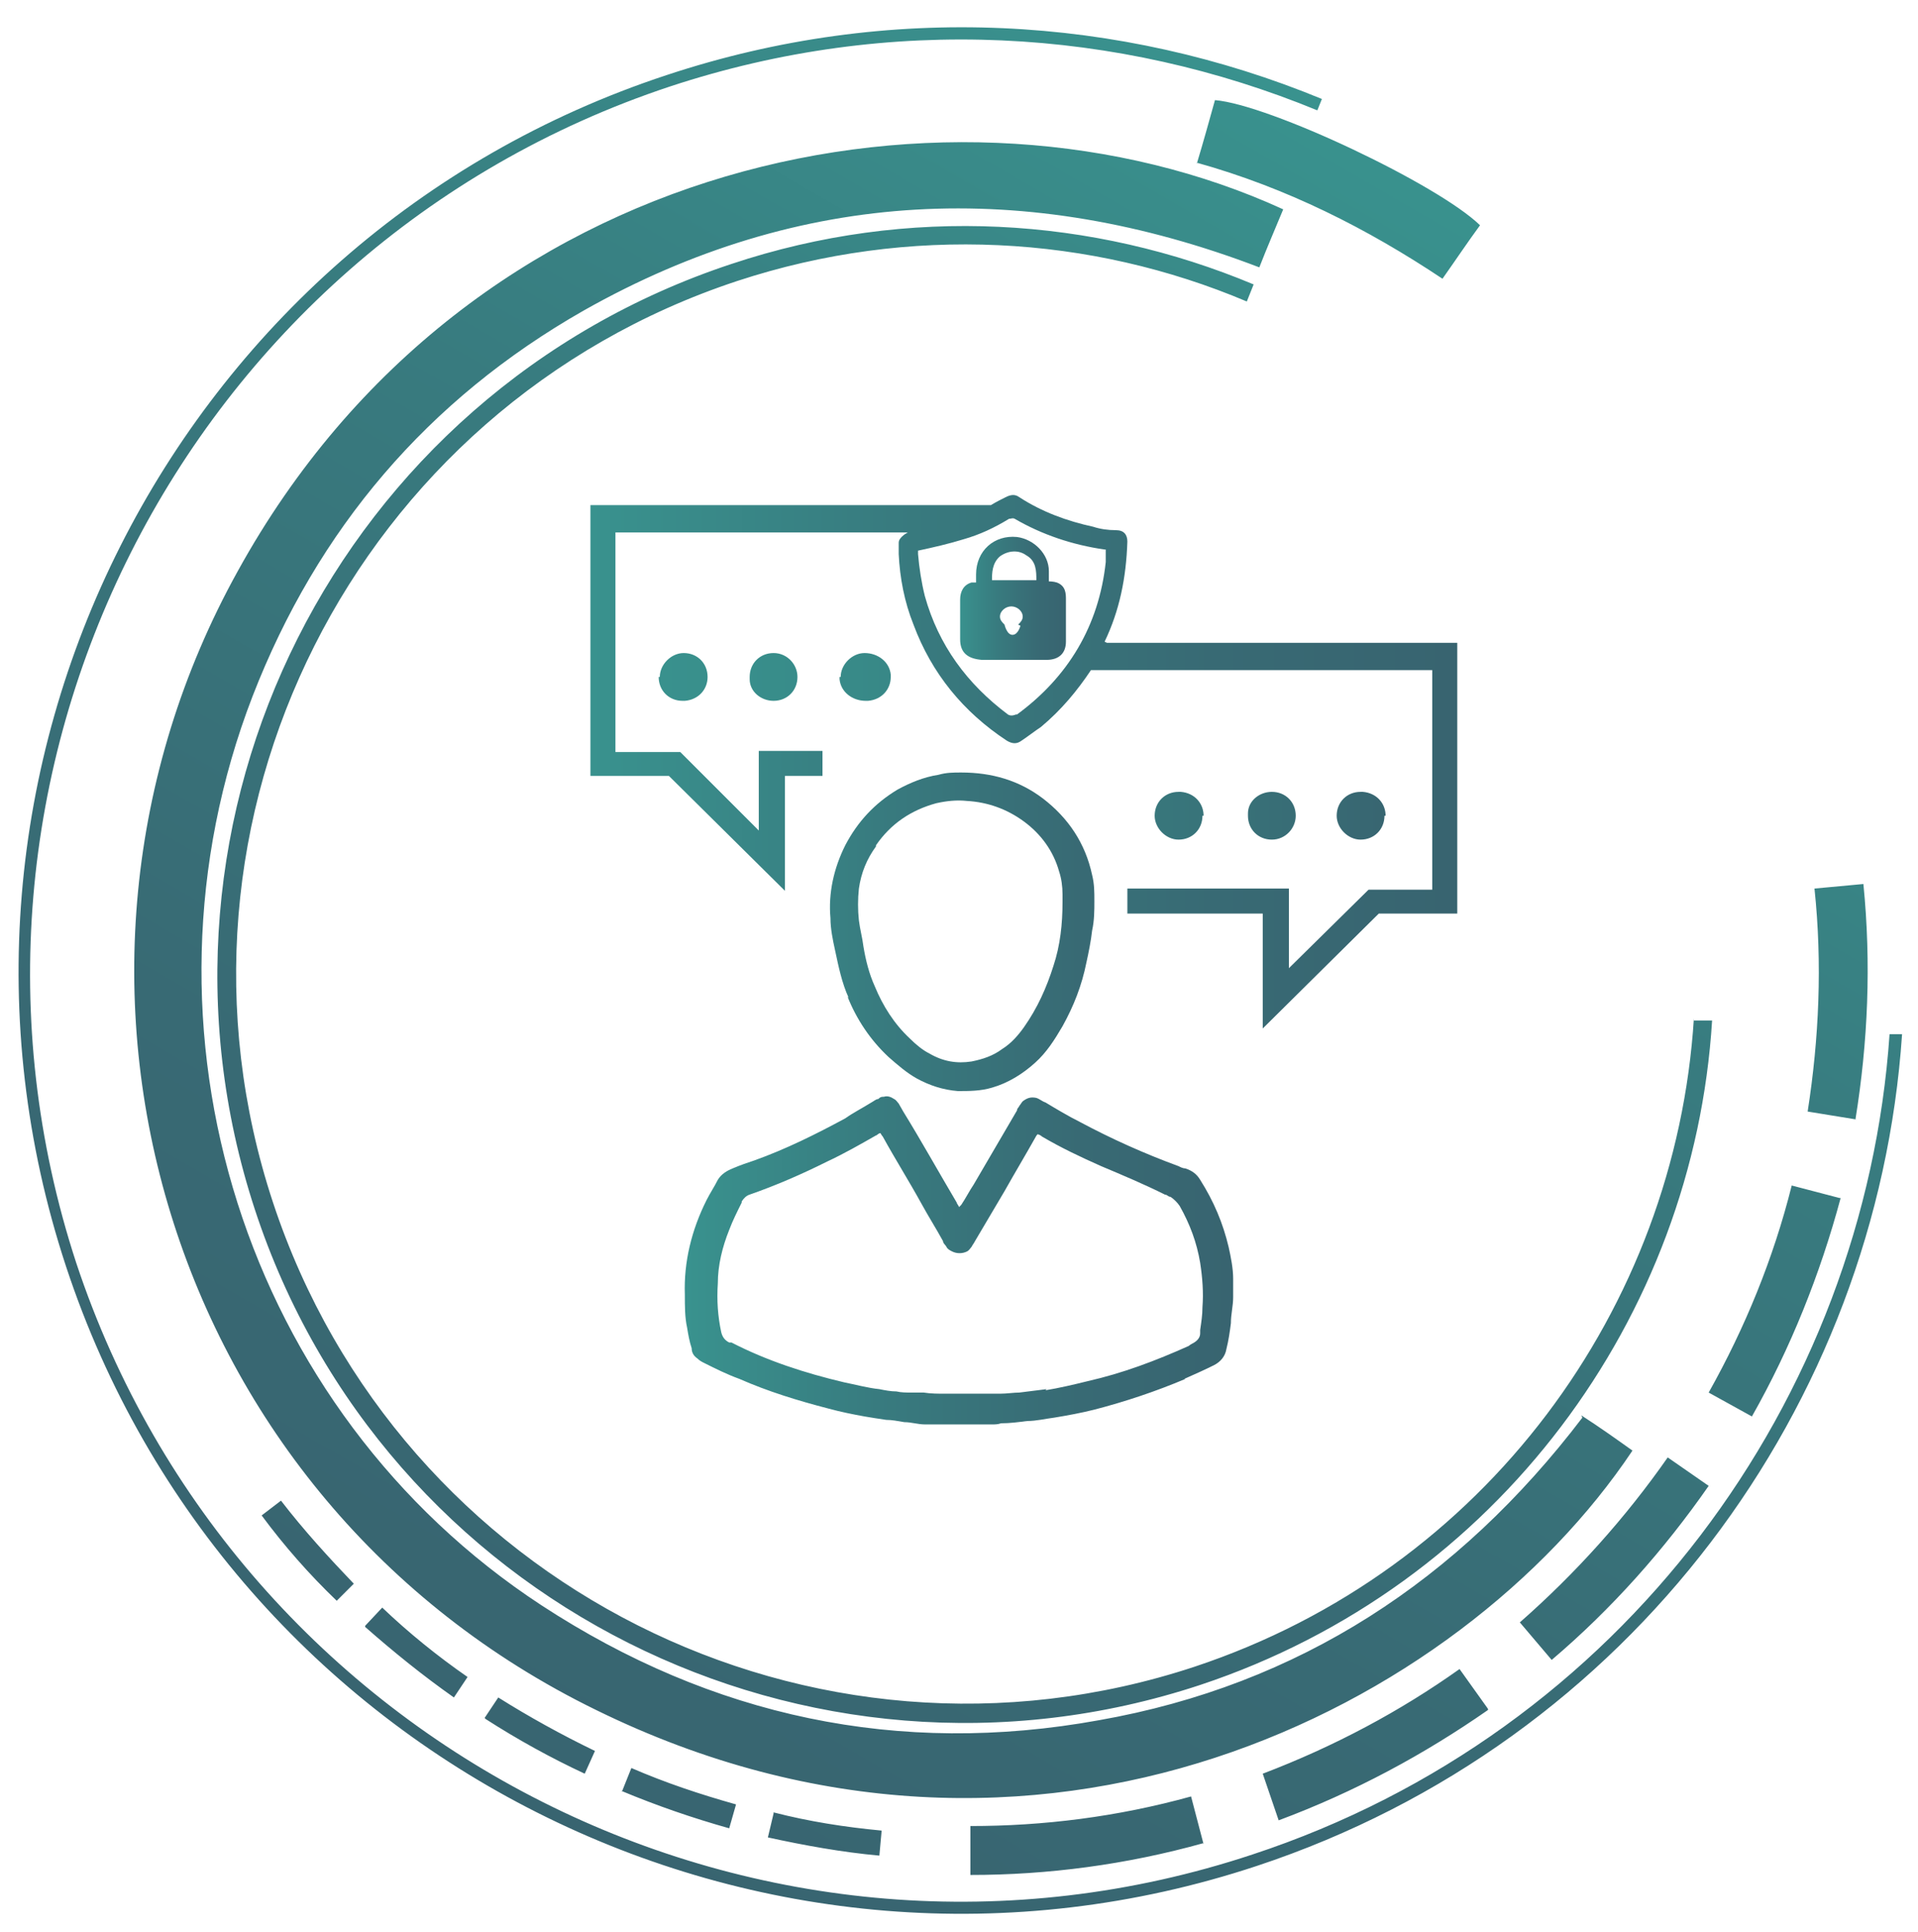
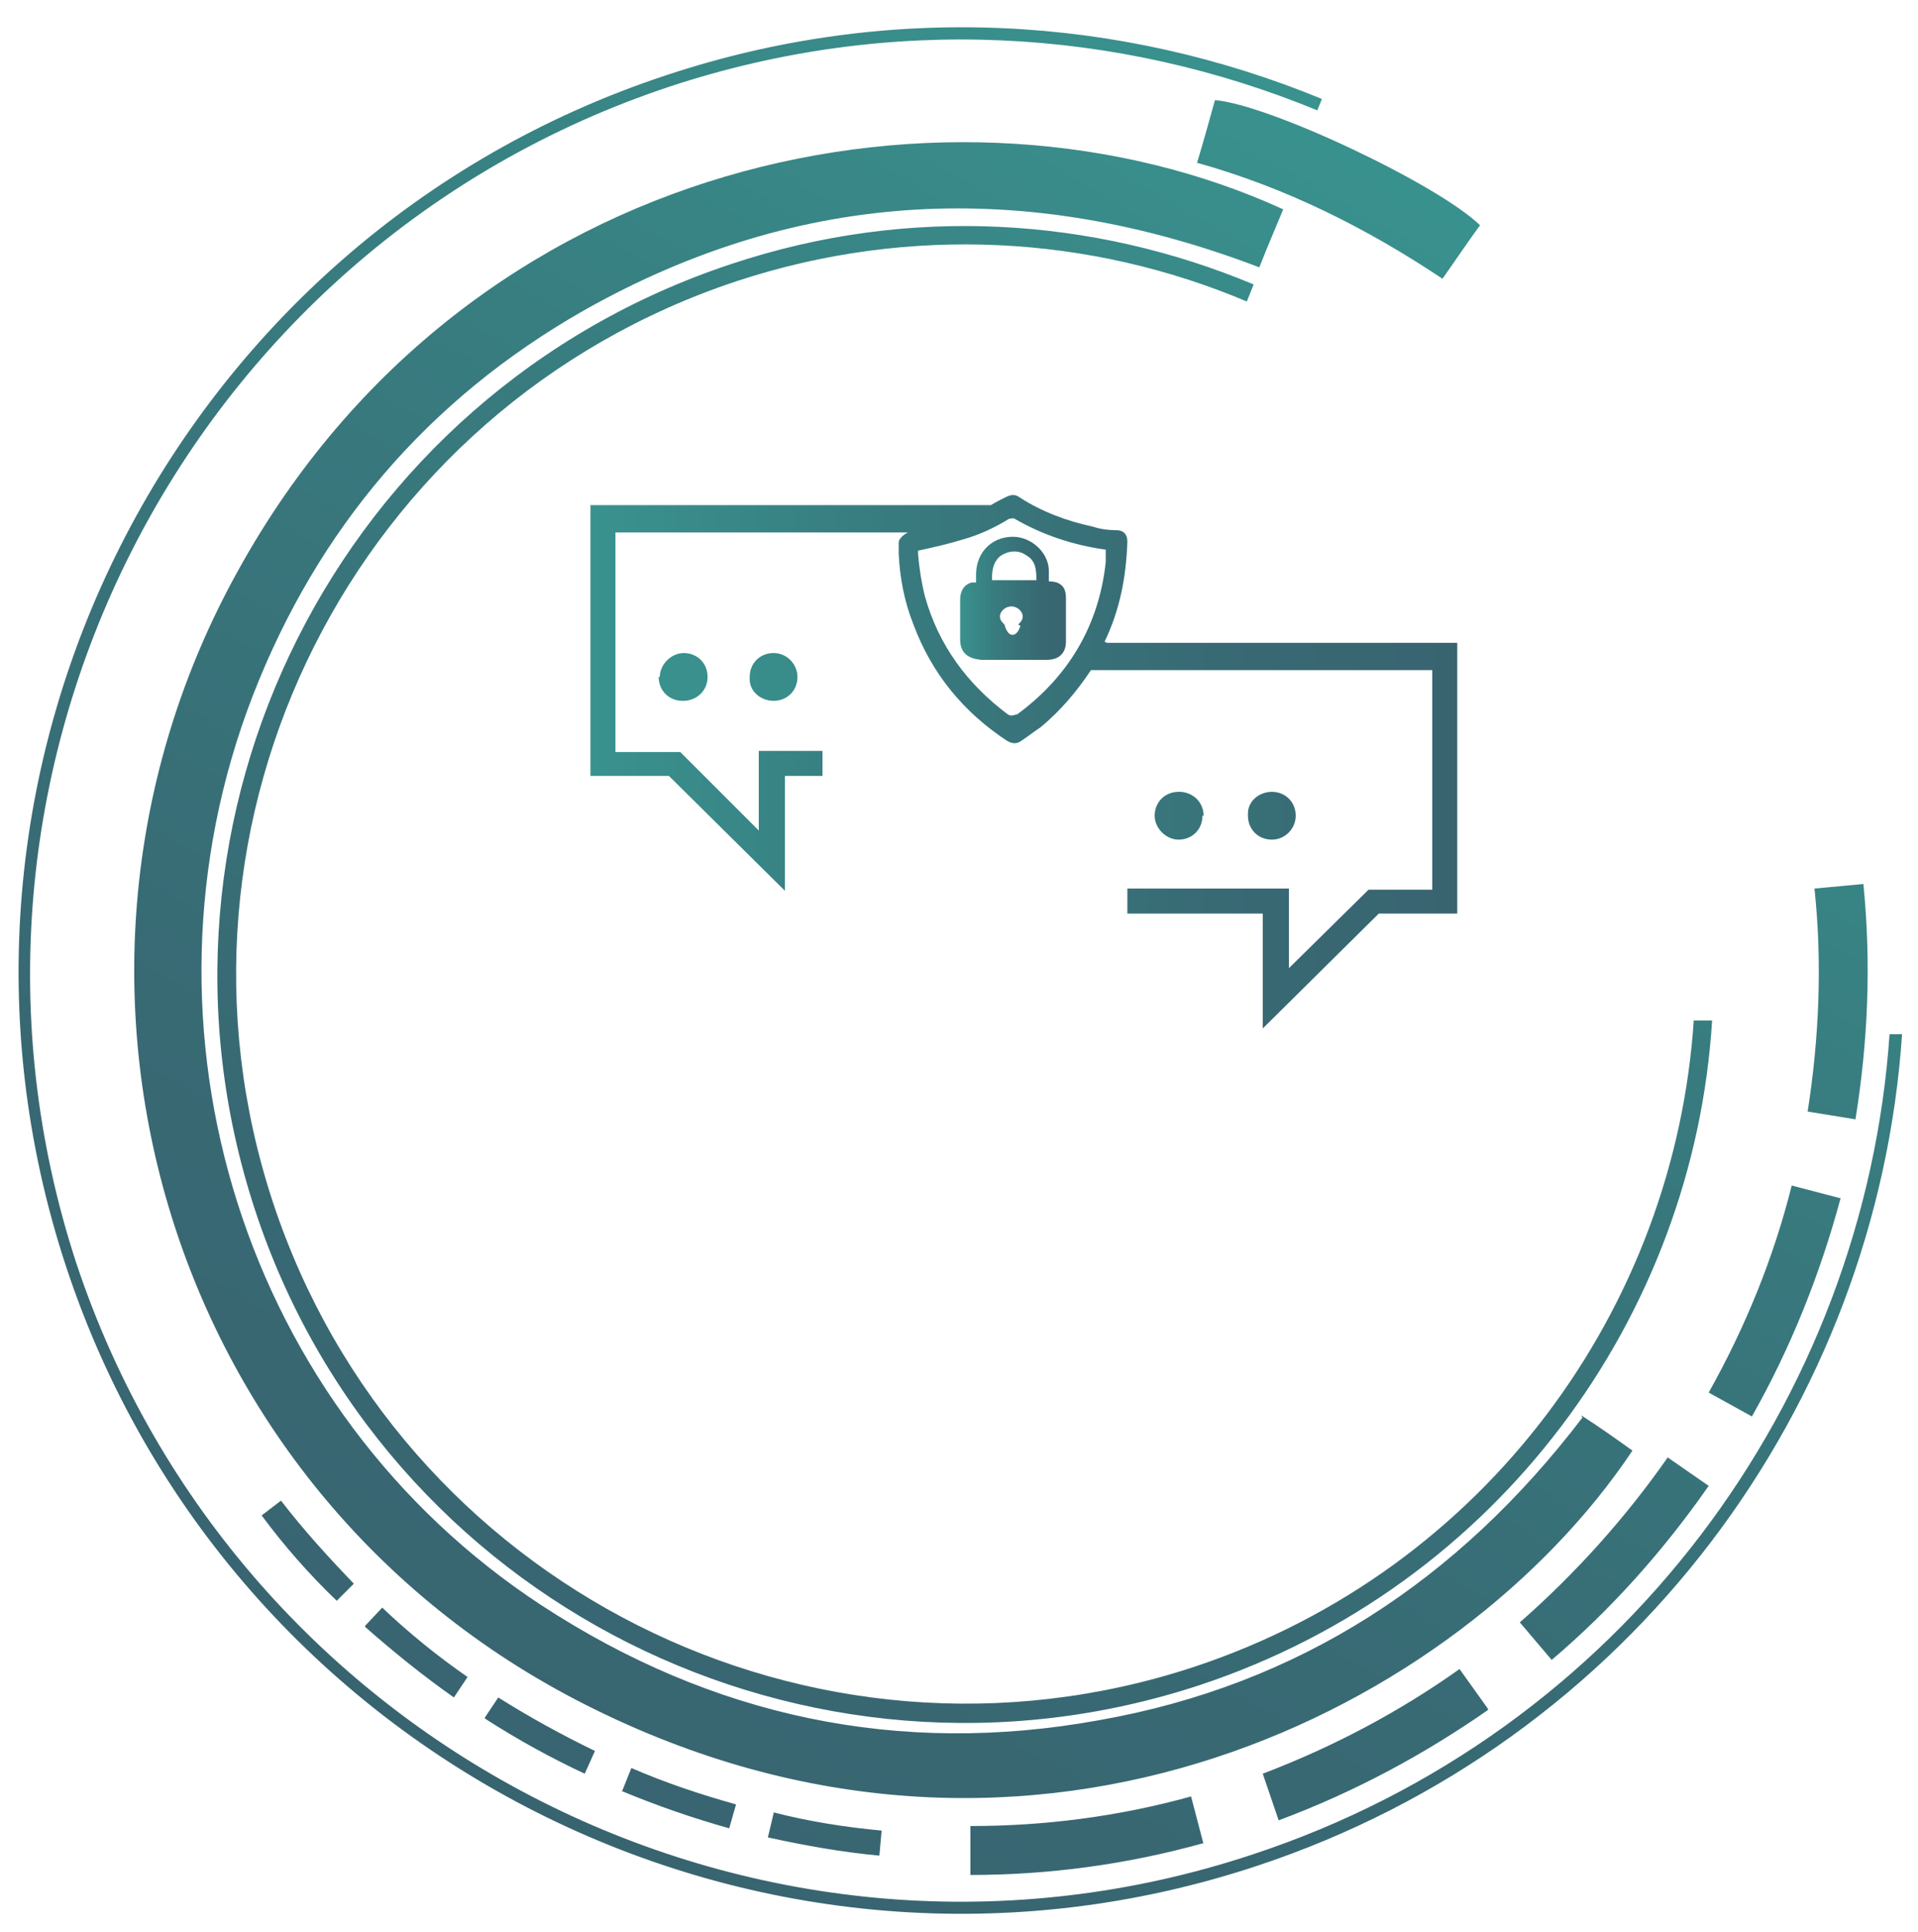
<svg xmlns="http://www.w3.org/2000/svg" xmlns:xlink="http://www.w3.org/1999/xlink" id="Kibervédelmi_tanácsadás" viewBox="0 0 16.86 16.98">
  <defs>
    <style>.cls-1{fill:url(#linear-gradient);}.cls-1,.cls-2,.cls-3,.cls-4,.cls-5,.cls-6{stroke-width:0px;}.cls-7{clip-path:url(#clippath-2);}.cls-2{fill:url(#linear-gradient-5);}.cls-3{fill:none;}.cls-8{clip-path:url(#clippath-1);}.cls-9{clip-path:url(#clippath-4);}.cls-4{fill:url(#linear-gradient-2);}.cls-5{fill:url(#linear-gradient-3);}.cls-10{clip-path:url(#clippath);}.cls-11{clip-path:url(#clippath-3);}.cls-12{clip-path:url(#clippath-5);}.cls-6{fill:url(#linear-gradient-4);}</style>
    <linearGradient id="linear-gradient" x1="915.96" y1="-1579.66" x2="923.48" y2="-1564.97" gradientTransform="translate(-1811.26 90.78) rotate(57.09)" gradientUnits="userSpaceOnUse">
      <stop offset="0" stop-color="#39928e" />
      <stop offset=".35" stop-color="#387b7f" />
      <stop offset=".72" stop-color="#386a74" />
      <stop offset="1" stop-color="#386470" />
    </linearGradient>
    <linearGradient id="linear-gradient-2" x1="6.03" y1="9.66" x2="10.84" y2="9.66" gradientTransform="matrix(1,0,0,1,0,0)" xlink:href="#linear-gradient" />
    <linearGradient id="linear-gradient-3" x1="5.19" y1="6.68" x2="12.79" y2="6.68" gradientTransform="matrix(1,0,0,1,0,0)" xlink:href="#linear-gradient" />
    <clipPath id="clippath">
      <path class="cls-3" d="m10.58,7.17c0-.11-.08-.2-.2-.21,0,0-.01,0-.02,0-.12,0-.21.09-.21.21,0,.11.1.21.21.21.12,0,.21-.09.21-.21Z" />
    </clipPath>
    <linearGradient id="linear-gradient-4" x1="5.54" y1="6.59" x2="12.36" y2="6.59" gradientUnits="userSpaceOnUse">
      <stop offset="0" stop-color="#39928e" />
      <stop offset=".29" stop-color="#388a88" />
      <stop offset=".73" stop-color="#38747a" />
      <stop offset="1" stop-color="#386470" />
    </linearGradient>
    <clipPath id="clippath-1">
      <path class="cls-3" d="m11.39,7.17c0-.12-.09-.21-.21-.21-.11,0-.21.08-.21.19,0,0,0,.01,0,.02,0,.12.09.21.21.21.12,0,.21-.1.21-.21Z" />
    </clipPath>
    <clipPath id="clippath-2">
-       <path class="cls-3" d="m12.18,7.17c0-.11-.08-.2-.2-.21,0,0-.01,0-.02,0-.12,0-.21.09-.21.21,0,.11.1.21.21.21.12,0,.21-.09.21-.21Z" />
-     </clipPath>
+       </clipPath>
    <clipPath id="clippath-3">
      <path class="cls-3" d="m7.39,5.95c0-.11.1-.21.21-.21.12,0,.22.08.23.19,0,0,0,.01,0,.02,0,.11-.08.2-.2.21,0,0-.01,0-.02,0-.12,0-.22-.08-.23-.19,0,0,0-.01,0-.02Z" />
    </clipPath>
    <clipPath id="clippath-4">
      <path class="cls-3" d="m6.59,5.95c0-.12.09-.21.21-.21h0c.12,0,.21.1.21.21,0,.12-.09.21-.21.21h0c-.11,0-.21-.08-.21-.19,0,0,0-.01,0-.02Z" />
    </clipPath>
    <clipPath id="clippath-5">
      <path class="cls-3" d="m5.8,5.95c0-.11.1-.21.21-.21.12,0,.21.09.21.21h0c0,.11-.08.2-.2.21,0,0-.01,0-.02,0-.12,0-.21-.09-.21-.21h0Z" />
    </clipPath>
    <linearGradient id="linear-gradient-5" x1="8.43" y1="5.27" x2="9.38" y2="5.27" gradientTransform="matrix(1,0,0,1,0,0)" xlink:href="#linear-gradient" />
  </defs>
  <path class="cls-1" d="m2.47,13.19c.2.26.42.5.64.73l-.15.15c-.24-.23-.46-.48-.66-.75l.17-.13Zm13.7-2.66l-.42-.11c-.16.64-.41,1.25-.73,1.82l.38.21c.34-.6.6-1.25.78-1.92Zm-1.28-1.58c-.16,2.54-1.83,4.85-4.39,5.7-3.36,1.11-6.99-.72-8.1-4.08-1.11-3.36.72-6.99,4.08-8.1,1.52-.5,3.11-.4,4.48.18l.06-.15c-1.41-.59-3.03-.7-4.59-.18C2.98,3.46,1.11,7.18,2.24,10.63s4.86,5.32,8.31,4.18c2.62-.87,4.34-3.24,4.5-5.84h-.16Zm-10.62,6.16c.28.18.57.34.87.48l.09-.2c-.29-.14-.58-.3-.85-.47l-.12.18Zm-1.06-.81c.25.22.51.43.78.62l.12-.18c-.26-.18-.52-.39-.75-.61l-.15.16Zm7.37,1.91l-.11-.42c-.65.18-1.3.26-1.94.26v.43c.68,0,1.37-.09,2.05-.28Zm5.73-6.37c.11-.68.14-1.37.07-2.07l-.43.04c.07.66.04,1.32-.06,1.96l.43.07Zm-10.85,5.9c.31.13.63.24.95.33l.06-.21c-.32-.09-.62-.19-.92-.32l-.08.2Zm1.34.2l-.05.21c.32.07.65.13.98.16l.02-.22c-.32-.03-.64-.08-.95-.16Zm7.11-3.48c-1.09,1.43-2.49,2.35-4.25,2.66-1.76.32-3.4-.03-4.9-1.01-2.61-1.71-3.67-5.06-2.54-7.99.57-1.47,1.54-2.61,2.91-3.39,1.91-1.08,3.9-1.16,5.94-.38.07-.18.14-.34.21-.51-2.86-1.31-7.15-.52-9.19,3.18-1.98,3.57-.64,8.16,3.15,10.01,3.87,1.9,7.6-.02,9.11-2.28-.14-.1-.28-.2-.45-.31Zm.75.35c-.37.53-.81,1.02-1.3,1.45l.28.33c.53-.45.99-.97,1.38-1.53l-.36-.25Zm-1.58,2.21l-.25-.35c-.52.37-1.1.68-1.73.92l.14.41c.67-.25,1.28-.58,1.84-.97ZM10.52,1.43c.79.22,1.5.58,2.16,1.02.12-.17.22-.32.33-.47-.37-.36-1.85-1.06-2.33-1.1-.05.18-.1.36-.16.56ZM.58,11.13c1.43,4.34,6.13,6.71,10.47,5.27,3.29-1.09,5.45-4.05,5.67-7.31h-.11c-.22,3.21-2.35,6.14-5.6,7.21-4.28,1.42-8.92-.92-10.34-5.2C-.73,6.82,1.61,2.18,5.89.76c1.94-.64,3.94-.51,5.69.21l.04-.1C9.85.14,7.82.01,5.86.66,1.52,2.09-.85,6.79.58,11.13Z" />
-   <path class="cls-4" d="m10.41,12.12c.09-.04.18-.08.26-.12.06-.03.1-.08.11-.14.02-.08.03-.15.04-.23,0-.08.02-.15.02-.23,0-.05,0-.11,0-.16,0-.09-.02-.19-.04-.28-.05-.21-.13-.4-.25-.59-.03-.05-.07-.08-.13-.1-.02,0-.04-.01-.06-.02-.3-.11-.59-.24-.87-.39-.1-.05-.2-.11-.3-.17-.03-.01-.05-.03-.08-.04-.05-.01-.08,0-.12.03-.01.01-.02.03-.03.04,0,.01-.02.02-.02.04-.13.22-.25.43-.38.65-.04.06-.07.12-.11.18,0,0-.01.01-.02.02,0-.01-.02-.03-.02-.04-.16-.27-.31-.54-.47-.8-.01-.02-.03-.05-.04-.07-.01-.01-.02-.03-.04-.04-.03-.02-.06-.03-.09-.02-.02,0-.03,0-.05.02-.02,0-.04.02-.06.03-.08.05-.16.09-.23.14-.26.14-.52.27-.8.37-.06.02-.12.04-.19.07-.05.02-.1.05-.13.1-.03.06-.07.12-.1.18-.13.26-.2.54-.19.83,0,.1,0,.2.02.29.01.06.02.12.04.18,0,.04.02.07.05.09.02.02.04.03.06.04.1.05.2.1.31.14.25.11.51.19.78.26.11.03.21.05.32.07.06.01.12.02.19.03.05,0,.1.01.16.02.06,0,.12.02.18.02.02,0,.05,0,.07,0,.16,0,.32,0,.48,0,.01,0,.02,0,.04,0,.03,0,.05,0,.08-.01.08,0,.15-.01.23-.02.08,0,.16-.02.24-.03.12-.02.23-.04.35-.07.27-.07.54-.16.8-.27Zm-1.21.09c-.08.01-.16.02-.24.03-.05,0-.11.01-.17.01-.05,0-.1,0-.15,0-.05,0-.1,0-.15,0-.06,0-.12,0-.18,0-.06,0-.13,0-.19-.01-.04,0-.07,0-.11,0-.04,0-.09,0-.13-.01-.05,0-.1-.01-.15-.02-.1-.01-.21-.04-.31-.06-.34-.08-.68-.19-.99-.35,0,0-.01,0-.02,0-.04-.02-.06-.05-.07-.09-.03-.14-.04-.28-.03-.43,0-.16.04-.32.1-.47.03-.08.07-.16.11-.24,0,0,0,0,0-.01.02-.03.04-.05.07-.06.23-.08.46-.18.68-.29.15-.07.29-.15.43-.23.01,0,.02-.02.04-.02,0,0,.01.02.02.03.11.2.23.39.34.59.06.11.13.22.19.33,0,.02.02.03.03.05.01.02.03.03.05.04.04.02.09.02.13,0,.02-.01.03-.03.04-.04.01-.02.02-.03.03-.05.09-.15.17-.29.26-.44.09-.16.18-.31.27-.47,0,0,.01-.02.02-.03.01,0,.03.01.04.02.17.1.34.18.52.26.19.08.38.16.56.25.02,0,.03.02.05.02.03.02.06.05.08.08.09.16.15.32.18.5.02.13.03.26.02.39,0,.07-.01.13-.02.2,0,0,0,.02,0,.03,0,.04-.03.07-.07.09,0,0-.02.01-.03.02-.29.13-.58.24-.89.31-.12.03-.25.06-.37.08Zm-1.75-3.45c.08.2.2.38.36.53.08.07.16.14.25.19.11.06.23.1.36.11.1,0,.2,0,.3-.03.14-.04.27-.12.38-.22.1-.09.17-.2.24-.32.1-.18.17-.36.21-.56.02-.09.04-.19.05-.28.02-.09.02-.18.02-.26,0-.08,0-.15-.02-.23-.06-.28-.21-.5-.43-.67-.21-.16-.45-.23-.72-.23-.07,0-.13,0-.2.02-.13.02-.25.07-.36.13-.2.12-.35.28-.46.49-.1.2-.15.42-.13.64,0,.09.02.19.04.28.03.14.06.29.12.42Zm.25-1.33c.13-.19.31-.31.53-.37.09-.02.18-.03.27-.02.18.01.35.07.5.18.15.11.26.26.31.44.02.06.03.13.03.2,0,.02,0,.05,0,.07,0,.19-.02.38-.08.56-.06.19-.14.37-.26.54-.05.07-.11.14-.19.19-.08.06-.17.09-.27.11-.13.02-.25,0-.37-.07-.06-.03-.12-.08-.17-.13-.14-.13-.24-.29-.31-.46-.05-.11-.08-.23-.1-.35-.01-.08-.03-.15-.04-.23-.01-.09-.01-.19,0-.28.02-.14.07-.26.15-.37Z" />
  <path class="cls-5" d="m9.71,5.64c.13-.27.19-.56.2-.88,0-.06-.03-.1-.1-.1-.07,0-.14-.01-.2-.03-.23-.05-.45-.13-.65-.26-.04-.03-.08-.02-.12,0-.04.02-.08.04-.13.07h-3.52v2.38h.69l1.02,1.01v-1.01h.33v-.22h-.56v.7l-.69-.69h-.57v-1.93h2.57s-.08.04-.08.09c0,.03,0,.07,0,.1.01.21.05.42.13.62.16.43.44.77.82,1.02.05.03.09.03.13,0,.06-.04.11-.08.17-.12.18-.15.32-.32.44-.5h3s0,1.93,0,1.93h-.56l-.7.69v-.7h-1.42v.22h1.19v1.01l1.02-1.01h.69v-2.38h-3.08Zm-.78.64s-.04.02-.07,0c-.36-.27-.61-.61-.73-1.04-.03-.12-.05-.25-.06-.37,0-.01,0-.02,0-.03.14-.03.27-.06.4-.1.14-.04.27-.1.4-.18.02,0,.03-.01.05,0,.24.14.51.23.79.27,0,0,0,0,.01,0,0,.04,0,.07,0,.11-.06.56-.33,1.01-.78,1.34Z" />
  <g class="cls-10">
    <rect class="cls-6" x="5.54" y="5.45" width="6.82" height="2.28" />
  </g>
  <g class="cls-8">
    <rect class="cls-6" x="5.54" y="5.45" width="6.82" height="2.28" />
  </g>
  <g class="cls-7">
    <rect class="cls-6" x="5.54" y="5.45" width="6.82" height="2.28" />
  </g>
  <g class="cls-11">
-     <rect class="cls-6" x="5.54" y="5.45" width="6.82" height="2.28" />
-   </g>
+     </g>
  <g class="cls-9">
    <rect class="cls-6" x="5.54" y="5.45" width="6.82" height="2.28" />
  </g>
  <g class="cls-12">
    <rect class="cls-6" x="5.54" y="5.45" width="6.82" height="2.28" />
  </g>
  <path class="cls-2" d="m8.58,5.12s-.04,0-.04,0c-.07.02-.1.08-.1.15,0,.12,0,.23,0,.35,0,.12.07.17.19.18.1,0,.19,0,.29,0,.05,0,.1,0,.14,0s.1,0,.14,0c.11,0,.17-.06.17-.16,0-.12,0-.25,0-.37,0-.05,0-.12-.08-.15-.03-.01-.07-.01-.07-.01,0,0,0-.06,0-.09,0-.15-.13-.28-.28-.3-.2-.02-.36.12-.36.33v.05m.39.4s-.02.08-.07.08c-.05,0-.07-.09-.07-.09-.02-.02-.04-.04-.04-.07,0-.05.05-.09.1-.09s.1.04.1.09c0,.03-.02.05-.04.07,0,0,0,0,0,0Zm-.25-.4c0-.06,0-.15.07-.21.07-.05.16-.06.23-.01.09.05.09.14.09.22h-.39Z" />
</svg>